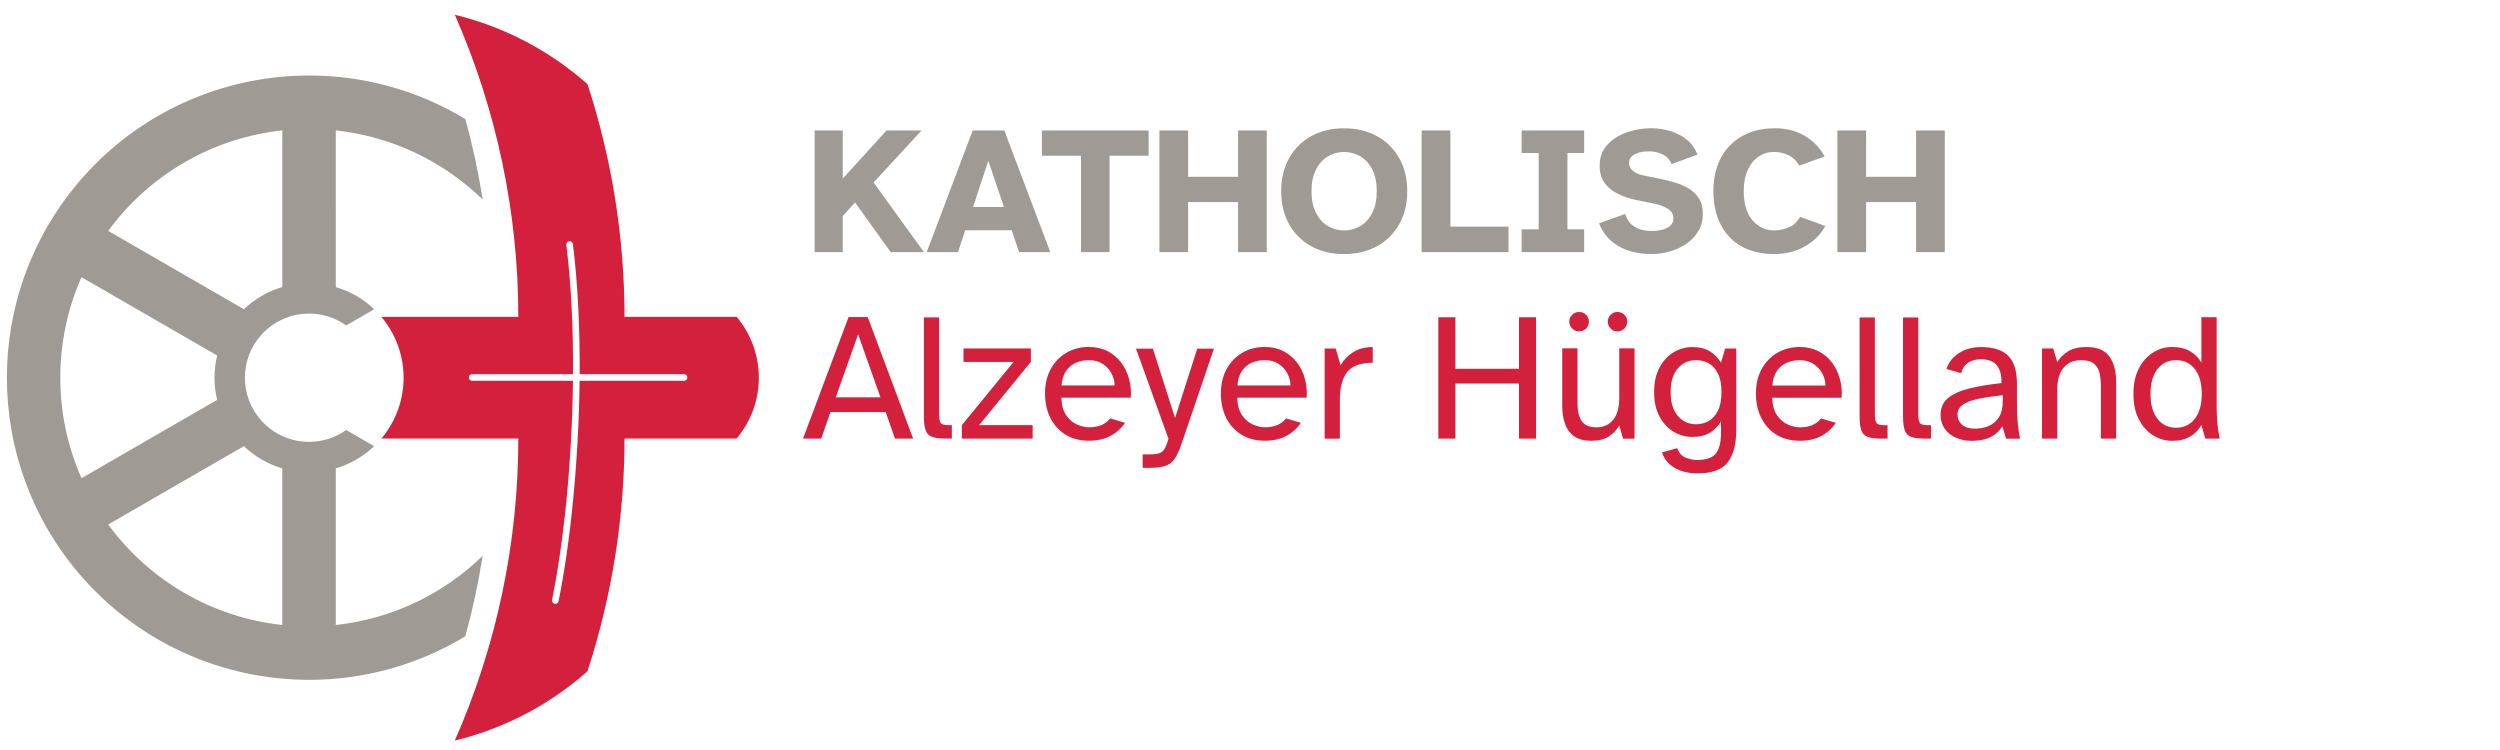
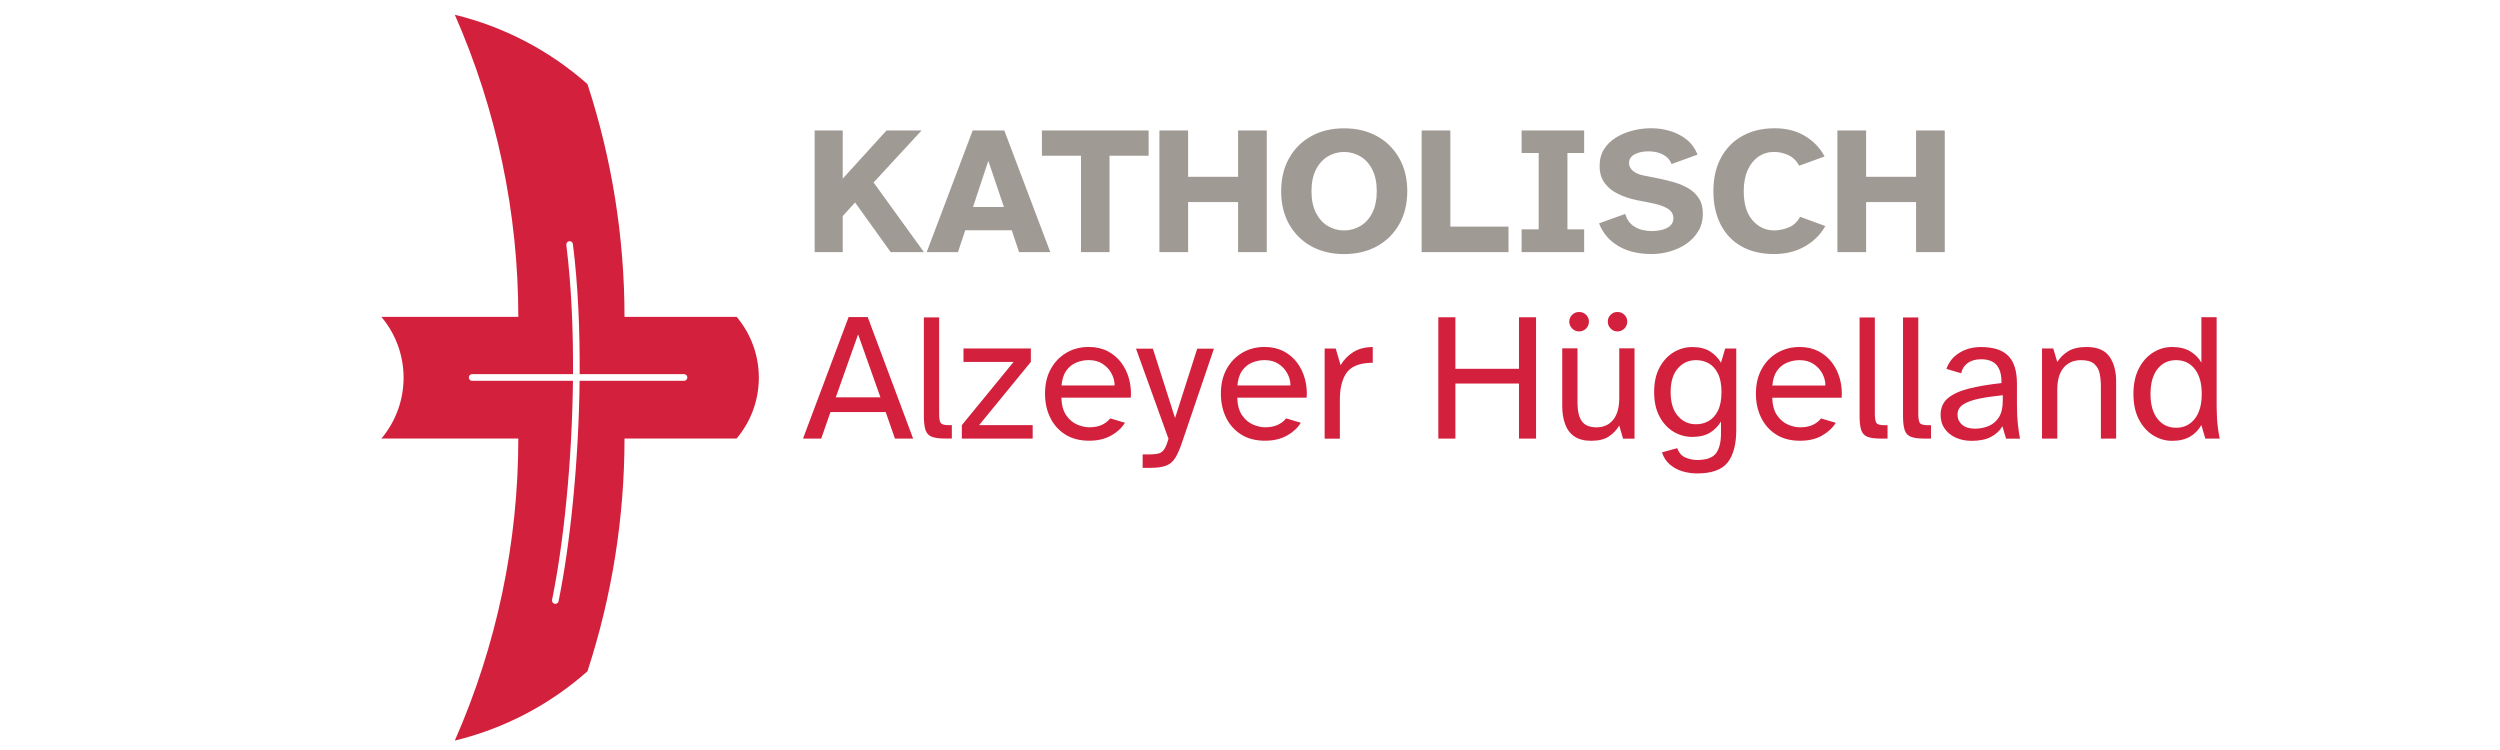
<svg xmlns="http://www.w3.org/2000/svg" id="Ebene_1" viewBox="0 0 566.93 170.08">
  <defs>
    <style>.cls-1{fill:#a09a95;}.cls-2{fill:#d3203c;}.cls-3{clip-path:url(#clippath);}.cls-4{fill:none;}</style>
    <clipPath id="clippath">
-       <rect class="cls-4" width="566.93" height="170.08" />
-     </clipPath>
+       </clipPath>
  </defs>
  <g class="cls-3">
-     <path class="cls-1" d="m64.02,141.73c-15.78-1.7-30.11-9.98-39.48-22.79l30.76-17.76c2.46,2.34,5.45,4.07,8.71,5.03v35.52h0Zm-45.54-33.29c-6.41-14.52-6.41-31.07,0-45.58l30.76,17.76c-.8,3.31-.8,6.75,0,10.06l-30.76,17.76h0Zm36.82-38.32l-30.76-17.76c9.37-12.81,23.7-21.09,39.48-22.79v35.52c-3.26.96-6.25,2.69-8.71,5.03m14.81-53c-19.54,0-38.8,8.34-52.23,24.13-21.77,25.59-21.77,63.2,0,88.79,13.43,15.79,32.69,24.13,52.23,24.13,12.14,0,24.39-3.22,35.41-9.88,1.64-6.01,2.95-12.1,3.93-18.25-9.04,8.81-20.76,14.33-33.31,15.69v-35.52c3.26-.96,6.25-2.69,8.71-5.03l-6.35-3.67c-2.54,1.81-5.49,2.69-8.42,2.69-4.02,0-8-1.66-10.85-4.85-4.94-5.52-4.94-13.87,0-19.39,2.86-3.19,6.84-4.85,10.85-4.85,2.93,0,5.87.88,8.42,2.69l6.35-3.67c-2.46-2.34-5.45-4.07-8.71-5.03V29.57c12.54,1.36,24.27,6.88,33.31,15.68-.97-6.15-2.28-12.24-3.93-18.25-11.02-6.66-23.27-9.88-35.41-9.88" />
-   </g>
+     </g>
  <path class="cls-2" d="m167.05,71.86h-25.43c0-17.93-2.83-35.74-8.4-52.79-8.6-7.61-18.93-13.01-30.08-15.72h0c9.5,21.6,14.4,44.93,14.4,68.51h-31.05c6.71,7.97,6.71,19.61,0,27.59h31.05c0,23.58-4.9,46.91-14.4,68.49h0c11.16-2.7,21.49-8.1,30.08-15.71,5.56-17.04,8.4-34.86,8.4-52.79h25.43c6.71-7.97,6.71-19.61,0-27.59h0Zm-11.18,13.74c0,.42-.34.76-.76.76h-23.67c-.22,18.59-2.15,37.13-4.77,49.97-.07.36-.39.61-.74.61-.05,0-.1,0-.15-.02-.41-.08-.67-.48-.59-.89,2.61-12.77,4.53-31.19,4.74-49.67h-22.86c-.42,0-.76-.34-.76-.76s.34-.76.76-.76h22.87c.07-10.1-.38-20.17-1.52-29.3-.05-.41.24-.79.66-.84.42-.05.79.24.84.66,1.15,9.19,1.59,19.32,1.53,29.48h23.66c.42,0,.76.34.76.76h0Z" />
  <path class="cls-1" d="m441.02,57.18v-27.59h-6.51v10.51h-11.33v-10.51h-6.51v27.59h6.51v-11.35h11.33v11.35h6.51Zm-43.59-7.21c-1.33-1.53-2-3.73-2-6.62,0-1.87.3-3.47.91-4.8.6-1.33,1.43-2.35,2.47-3.05,1.04-.7,2.2-1.05,3.46-1.05,1.13,0,2.21.24,3.26.72,1.04.48,1.87,1.28,2.47,2.41l5.77-2.1c-1.04-1.95-2.53-3.5-4.47-4.66-1.94-1.15-4.21-1.73-6.82-1.73-2.83,0-5.29.58-7.38,1.75-2.09,1.17-3.7,2.82-4.84,4.95-1.14,2.13-1.71,4.65-1.71,7.56s.55,5.44,1.65,7.58c1.1,2.14,2.68,3.79,4.74,4.95,2.06,1.15,4.52,1.73,7.38,1.73,2.61,0,4.92-.57,6.94-1.71,2.02-1.14,3.58-2.69,4.68-4.64l-5.73-2.1c-.63,1.18-1.51,1.99-2.62,2.43-1.11.44-2.19.66-3.24.66-1.95,0-3.59-.76-4.93-2.29h0Zm-12.28,2.43c.67-1.14,1.01-2.44,1.01-3.9s-.3-2.61-.91-3.54c-.6-.93-1.4-1.68-2.37-2.25-.98-.56-2.04-1.02-3.19-1.36-1.15-.34-2.3-.62-3.42-.85l-3.71-.74c-.93-.19-1.69-.54-2.27-1.03-.58-.49-.87-1.09-.87-1.77,0-.85.42-1.5,1.26-1.96.84-.45,1.89-.68,3.15-.68s2.4.25,3.32.74c.92.49,1.56,1.21,1.92,2.14l5.89-2.14c-.58-1.43-1.42-2.58-2.51-3.44-1.1-.87-2.34-1.5-3.73-1.92-1.39-.41-2.82-.62-4.31-.62-1.37,0-2.75.17-4.12.52-1.37.34-2.63.86-3.77,1.55-1.14.69-2.05,1.57-2.74,2.64-.69,1.07-1.03,2.35-1.03,3.83,0,1.57.38,2.86,1.15,3.9.77,1.03,1.79,1.85,3.07,2.47,1.28.62,2.66,1.08,4.14,1.38l3.34.66c1.48.28,2.69.68,3.63,1.22.93.54,1.4,1.28,1.4,2.25,0,.71-.25,1.28-.74,1.71-.5.43-1.11.73-1.86.91-.74.18-1.51.27-2.31.27-1.51,0-2.8-.32-3.85-.95-1.06-.63-1.78-1.61-2.16-2.93l-5.94,2.14c.85,2.2,2.3,3.91,4.35,5.13,2.05,1.22,4.57,1.83,7.56,1.83,1.43,0,2.83-.2,4.2-.6,1.37-.4,2.62-.98,3.73-1.75,1.11-.77,2.01-1.72,2.68-2.86h0Zm-40.09,4.78h14.18v-5.17h-3.79v-17.31h3.79v-5.11h-14.18v5.11h3.87v17.31h-3.87v5.17h0Zm-22.67,0h19.7v-5.79h-13.19v-21.8h-6.51v27.59h0Zm-5.09-6.32c1.22-2.14,1.83-4.64,1.83-7.5s-.61-5.36-1.83-7.5c-1.22-2.14-2.91-3.81-5.05-4.99-2.14-1.18-4.63-1.77-7.46-1.77s-5.28.59-7.42,1.77c-2.14,1.18-3.82,2.84-5.03,4.99-1.21,2.14-1.81,4.64-1.81,7.5s.6,5.36,1.81,7.5c1.21,2.14,2.89,3.81,5.03,4.99,2.14,1.18,4.62,1.77,7.42,1.77s5.32-.59,7.46-1.77c2.14-1.18,3.83-2.84,5.05-4.99h0Zm-5.09-7.5c0,1.95-.34,3.59-1.01,4.9-.67,1.32-1.57,2.32-2.7,2.99-1.13.67-2.36,1.01-3.71,1.01s-2.54-.34-3.67-1.01c-1.13-.67-2.03-1.67-2.7-2.99-.67-1.32-1.01-2.95-1.01-4.9s.34-3.59,1.01-4.9c.67-1.32,1.57-2.31,2.7-2.99,1.13-.67,2.35-1.01,3.67-1.01s2.58.34,3.71,1.01c1.13.67,2.03,1.67,2.7,2.99.67,1.32,1.01,2.95,1.01,4.9h0Zm-31.45,13.82h6.51v-27.59h-6.51v10.51h-11.33v-10.51h-6.51v27.59h6.51v-11.35h11.33v11.35h0Zm-29.14-21.86h8.86v-5.73h-24.2v5.73h8.86v21.86h6.47v-21.86h0Zm-13.44,21.86l-10.43-27.59h-7.17l-10.43,27.59h7.09l1.65-4.96h10.55l1.65,4.96h7.09Zm-10.51-10.24h-7.01l3.46-10.47,3.54,10.47h0Zm-18.14,10.24l-11.42-15.8,10.88-11.79h-7.95l-9.93,10.92v-10.92h-6.37s0,27.59,0,27.59h6.37v-8.18l2.8-3.09,8.08,11.27h7.54Z" />
-   <path class="cls-2" d="m186.23,99.46l2.1-6.02h12.52l2.1,6.02h4.12l-10.3-27.56h-4.33l-10.34,27.56h4.12Zm8.36-23.65l5.07,14.3h-10.13l5.07-14.3h0Zm21.26,23.65v-3.05h-.78c-.96,0-1.55-.18-1.77-.54-.22-.36-.33-1.06-.33-2.1v-21.79h-3.46v22.37c0,1.4.13,2.47.39,3.21.26.74.74,1.24,1.44,1.5.7.26,1.7.39,2.99.39h1.52Zm18.33,0v-3.05h-12.15l11.74-14.34v-3.05h-15.28v3.05h11.37l-11.74,14.34v3.05h16.07Zm17.76-.66c1.37-.77,2.43-1.74,3.17-2.93l-3.34-.99c-.47.6-1.09,1.09-1.87,1.46-.78.37-1.75.56-2.91.56-.82,0-1.72-.2-2.68-.6-.96-.4-1.79-1.09-2.49-2.08-.7-.99-1.08-2.33-1.13-4.04h15.74c.11-1.46-.02-2.87-.39-4.24-.37-1.37-.96-2.6-1.77-3.69-.81-1.08-1.83-1.95-3.07-2.6-1.24-.64-2.67-.97-4.29-.97-1.87,0-3.55.43-5.05,1.3-1.5.87-2.68,2.09-3.56,3.67-.88,1.58-1.32,3.45-1.32,5.62,0,2.01.39,3.81,1.17,5.42.78,1.61,1.92,2.88,3.4,3.83,1.48.95,3.3,1.42,5.44,1.42,1.92,0,3.57-.38,4.94-1.15h0Zm-10.16-14.71c.59-.85,1.34-1.47,2.25-1.85.91-.38,1.87-.58,2.88-.58,1.21,0,2.24.28,3.11.84.87.56,1.54,1.28,2.02,2.16.48.88.72,1.8.72,2.76h-12.03c.11-1.37.46-2.49,1.05-3.34h0Zm19.14,22c1.54,0,2.73-.17,3.58-.52.85-.34,1.53-.93,2.04-1.77.51-.84,1.01-1.98,1.5-3.44l7.25-21.3h-3.79l-5.03,15.74-5.03-15.74h-3.83l7.37,20.44c-.3,1.04-.61,1.82-.93,2.33-.32.51-.74.84-1.26.99-.52.15-1.28.23-2.27.23h-1.4v3.05h1.77Zm30.9-7.29c1.37-.77,2.43-1.74,3.17-2.93l-3.34-.99c-.47.6-1.09,1.09-1.88,1.46-.78.37-1.75.56-2.9.56-.82,0-1.72-.2-2.68-.6-.96-.4-1.79-1.09-2.49-2.08-.7-.99-1.08-2.33-1.13-4.04h15.74c.11-1.46-.02-2.87-.39-4.24-.37-1.37-.96-2.6-1.77-3.69-.81-1.08-1.83-1.95-3.07-2.6-1.24-.64-2.66-.97-4.29-.97-1.87,0-3.55.43-5.05,1.3-1.5.87-2.68,2.09-3.56,3.67-.88,1.58-1.32,3.45-1.32,5.62,0,2.01.39,3.81,1.17,5.42.78,1.61,1.92,2.88,3.4,3.83,1.48.95,3.3,1.42,5.44,1.42,1.92,0,3.57-.38,4.94-1.15h0Zm-10.16-14.71c.59-.85,1.34-1.47,2.25-1.85.91-.38,1.87-.58,2.88-.58,1.21,0,2.25.28,3.11.84.86.56,1.54,1.28,2.02,2.16.48.88.72,1.8.72,2.76h-12.03c.11-1.37.46-2.49,1.05-3.34h0Zm22.18,15.37v-8.78c0-2.53.46-4.5,1.38-5.93.92-1.43,2.55-2.24,4.88-2.43.19-.03.39-.04.6-.04h.6v-3.58c-1.7,0-3.17.38-4.39,1.13-1.22.76-2.19,1.75-2.9,2.99l-1.11-3.79h-2.51v20.44h3.46Zm26.2,0v-12.48h14.42v12.48h3.87v-27.52h-3.87v11.7h-14.42v-11.7h-3.87v27.52h3.87Zm34.81-.49c.99-.66,1.77-1.48,2.35-2.47l.86,2.97h2.6v-20.48h-3.46v11.25c0,2.17-.46,3.83-1.38,4.96-.92,1.14-2.19,1.71-3.81,1.71-.85,0-1.6-.16-2.24-.47-.65-.32-1.15-.89-1.5-1.71-.36-.82-.54-1.99-.54-3.5v-12.24h-3.46v13.06c0,1.54.21,2.9.64,4.1.43,1.19,1.12,2.13,2.08,2.8.96.67,2.24,1.01,3.83,1.01,1.7,0,3.05-.33,4.04-.99h0Zm-5.17-24.47c.43-.44.64-.96.64-1.57s-.21-1.12-.64-1.54c-.43-.43-.95-.64-1.59-.64s-1.13.21-1.57.64c-.44.43-.66.94-.66,1.54s.22,1.13.66,1.57c.44.44.96.66,1.57.66s1.16-.22,1.59-.66h0Zm8.69,0c.43-.44.64-.96.64-1.57s-.21-1.12-.64-1.54c-.43-.43-.95-.64-1.59-.64s-1.12.21-1.54.64c-.43.43-.64.94-.64,1.54s.21,1.13.64,1.57c.43.44.94.66,1.54.66s1.16-.22,1.59-.66h0Zm23.4,30.39c1.3-1.66,1.96-4.11,1.96-7.35v-18.5h-2.51l-.95,3.21c-.63-1.07-1.47-1.93-2.51-2.58-1.04-.64-2.38-.97-4-.97-1.51,0-2.92.4-4.24,1.19-1.32.8-2.38,1.95-3.19,3.46-.81,1.51-1.22,3.36-1.22,5.56s.4,4.02,1.22,5.54c.81,1.52,1.87,2.68,3.19,3.46,1.32.78,2.73,1.17,4.24,1.17,1.62,0,2.95-.32,4-.95,1.04-.63,1.88-1.48,2.51-2.55v2.72c0,1.98-.38,3.47-1.13,4.49-.76,1.02-2.19,1.52-4.3,1.52-.85,0-1.72-.18-2.6-.54-.88-.36-1.51-1.07-1.89-2.14l-3.46.95c.36,1.13.95,2.05,1.79,2.76.84.71,1.8,1.23,2.88,1.55,1.08.31,2.18.47,3.28.47,3.32,0,5.64-.83,6.94-2.49h0Zm-11.29-10.57c-1.09-1.26-1.63-3.06-1.63-5.4s.54-4.13,1.63-5.38c1.08-1.25,2.46-1.87,4.14-1.87,1.04,0,2,.24,2.86.72.87.48,1.57,1.26,2.1,2.33.54,1.07.8,2.47.8,4.2s-.27,3.13-.8,4.2c-.53,1.07-1.24,1.85-2.1,2.35-.86.49-1.82.74-2.86.74-1.68,0-3.06-.63-4.14-1.9h0Zm32.65,4.49c1.37-.77,2.43-1.74,3.17-2.93l-3.34-.99c-.47.6-1.09,1.09-1.87,1.46-.78.37-1.75.56-2.9.56-.82,0-1.72-.2-2.68-.6-.96-.4-1.79-1.09-2.49-2.08-.7-.99-1.08-2.33-1.13-4.04h15.74c.11-1.46-.02-2.87-.39-4.24-.37-1.37-.96-2.6-1.77-3.69-.81-1.08-1.83-1.95-3.07-2.6-1.24-.64-2.66-.97-4.28-.97-1.87,0-3.55.43-5.05,1.3-1.5.87-2.69,2.09-3.56,3.67-.88,1.58-1.32,3.45-1.32,5.62,0,2.01.39,3.81,1.18,5.42.78,1.61,1.91,2.88,3.4,3.83,1.48.95,3.3,1.42,5.44,1.42,1.92,0,3.57-.38,4.94-1.15h0Zm-10.16-14.71c.59-.85,1.34-1.47,2.25-1.85.91-.38,1.87-.58,2.88-.58,1.21,0,2.24.28,3.11.84.86.56,1.54,1.28,2.02,2.16.48.88.72,1.8.72,2.76h-12.03c.11-1.37.46-2.49,1.05-3.34h0Zm25.07,15.37v-3.05h-.78c-.96,0-1.55-.18-1.77-.54-.22-.36-.33-1.06-.33-2.1v-21.79h-3.46v22.37c0,1.4.13,2.47.39,3.21.26.74.74,1.24,1.44,1.5.7.26,1.7.39,2.99.39h1.52Zm9.85,0v-3.05h-.78c-.96,0-1.55-.18-1.77-.54-.22-.36-.33-1.06-.33-2.1v-21.79h-3.46v22.37c0,1.4.13,2.47.39,3.21.26.74.74,1.24,1.44,1.5.7.26,1.7.39,2.99.39h1.52Zm13.6-.39c1.13-.59,1.99-1.39,2.6-2.41l.82,2.8h3.17c-.19-.96-.36-2.06-.49-3.3-.14-1.24-.21-2.7-.21-4.41v-4.78c0-2.86-.65-4.95-1.96-6.28-1.3-1.33-3.37-2-6.2-2-1.84,0-3.47.43-4.88,1.3-1.42.87-2.4,2.08-2.95,3.65l3.34.99c.22-.99.72-1.76,1.5-2.33.78-.56,1.79-.84,3.03-.84,1.65,0,2.84.47,3.58,1.4.74.93,1.08,2.27,1.03,4-2.77.3-5.2.71-7.27,1.22-2.07.51-3.68,1.23-4.82,2.16-1.14.93-1.71,2.21-1.71,3.83,0,1.24.32,2.29.95,3.17.63.88,1.48,1.55,2.55,2.02,1.07.47,2.25.7,3.54.7,1.79,0,3.24-.3,4.37-.89h0Zm-6.53-2.76c-.7-.59-1.05-1.37-1.05-2.33s.42-1.68,1.26-2.25c.84-.56,2.02-1,3.56-1.32,1.54-.32,3.35-.58,5.44-.8v1.28c0,1.59-.3,2.85-.91,3.77-.6.92-1.39,1.57-2.35,1.96-.96.38-1.98.58-3.05.58-1.24,0-2.2-.29-2.91-.89h0Zm21.57,3.15v-11.08c0-2.2.48-3.87,1.44-5.01.96-1.14,2.28-1.71,3.95-1.71,1.32,0,2.3.27,2.95.82.64.55,1.06,1.27,1.26,2.16.19.89.29,1.86.29,2.9v11.91h3.46v-12.94c0-2.33-.51-4.22-1.53-5.67s-2.76-2.16-5.23-2.16c-1.73,0-3.12.33-4.16.99-1.05.66-1.85,1.47-2.43,2.43l-.91-3.09h-2.55v20.44h3.46Zm30.12-.47c1.1-.64,1.95-1.52,2.55-2.62l.91,3.09h3.26c-.36-1.79-.56-3.34-.62-4.68-.06-1.33-.08-2.34-.08-3.03v-19.82h-3.46v10.3c-.6-1.07-1.46-1.93-2.55-2.58-1.1-.64-2.46-.97-4.08-.97s-2.98.42-4.33,1.26c-1.35.84-2.42,2.05-3.23,3.63-.81,1.58-1.22,3.5-1.22,5.75s.4,4.17,1.22,5.75c.81,1.58,1.89,2.79,3.23,3.63,1.35.84,2.79,1.26,4.33,1.26,1.62,0,2.98-.32,4.08-.97h0Zm-7.39-4.02c-1.06-1.35-1.59-3.23-1.59-5.64s.53-4.33,1.59-5.67c1.06-1.33,2.46-2,4.22-2s3.17.67,4.22,2c1.06,1.33,1.59,3.22,1.59,5.67s-.53,4.3-1.59,5.64c-1.06,1.35-2.47,2.02-4.22,2.02s-3.17-.67-4.22-2.02h0Z" />
+   <path class="cls-2" d="m186.23,99.46l2.1-6.02h12.52l2.1,6.02h4.12l-10.3-27.56h-4.33l-10.34,27.56h4.12Zm8.36-23.65l5.07,14.3h-10.13l5.07-14.3h0Zm21.26,23.65v-3.05h-.78c-.96,0-1.55-.18-1.77-.54-.22-.36-.33-1.06-.33-2.1v-21.79h-3.46v22.37c0,1.4.13,2.47.39,3.21.26.74.74,1.24,1.44,1.5.7.26,1.7.39,2.99.39h1.52Zm18.33,0v-3.05h-12.15l11.74-14.34v-3.05h-15.28v3.05h11.37l-11.74,14.34v3.05h16.07Zm17.76-.66c1.37-.77,2.43-1.74,3.17-2.93l-3.34-.99c-.47.6-1.09,1.09-1.87,1.46-.78.37-1.75.56-2.91.56-.82,0-1.72-.2-2.68-.6-.96-.4-1.79-1.09-2.49-2.08-.7-.99-1.08-2.33-1.13-4.04h15.74c.11-1.46-.02-2.87-.39-4.24-.37-1.37-.96-2.6-1.77-3.69-.81-1.08-1.83-1.95-3.07-2.6-1.24-.64-2.67-.97-4.29-.97-1.87,0-3.55.43-5.05,1.3-1.5.87-2.68,2.09-3.56,3.67-.88,1.58-1.32,3.45-1.32,5.62,0,2.01.39,3.81,1.17,5.42.78,1.61,1.92,2.88,3.4,3.83,1.48.95,3.3,1.42,5.44,1.42,1.92,0,3.57-.38,4.94-1.15h0Zm-10.16-14.71c.59-.85,1.34-1.47,2.25-1.85.91-.38,1.87-.58,2.88-.58,1.21,0,2.24.28,3.11.84.87.56,1.54,1.28,2.02,2.16.48.88.72,1.8.72,2.76h-12.03c.11-1.37.46-2.49,1.05-3.34h0Zm19.14,22c1.54,0,2.73-.17,3.58-.52.85-.34,1.53-.93,2.04-1.77.51-.84,1.01-1.98,1.5-3.44l7.25-21.3h-3.79l-5.03,15.74-5.03-15.74h-3.83l7.37,20.44c-.3,1.04-.61,1.82-.93,2.33-.32.51-.74.84-1.26.99-.52.15-1.28.23-2.27.23h-1.4v3.05h1.77Zm30.9-7.29c1.37-.77,2.43-1.74,3.17-2.93l-3.34-.99c-.47.6-1.09,1.09-1.88,1.46-.78.37-1.75.56-2.9.56-.82,0-1.72-.2-2.68-.6-.96-.4-1.79-1.09-2.49-2.08-.7-.99-1.08-2.33-1.13-4.04h15.74c.11-1.46-.02-2.87-.39-4.24-.37-1.37-.96-2.6-1.77-3.69-.81-1.08-1.83-1.95-3.07-2.6-1.24-.64-2.66-.97-4.29-.97-1.87,0-3.55.43-5.05,1.3-1.5.87-2.68,2.09-3.56,3.67-.88,1.58-1.32,3.45-1.32,5.62,0,2.01.39,3.81,1.17,5.42.78,1.61,1.92,2.88,3.4,3.83,1.48.95,3.3,1.42,5.44,1.42,1.92,0,3.57-.38,4.94-1.15Zm-10.16-14.71c.59-.85,1.34-1.47,2.25-1.85.91-.38,1.87-.58,2.88-.58,1.21,0,2.25.28,3.11.84.86.56,1.54,1.28,2.02,2.16.48.88.72,1.8.72,2.76h-12.03c.11-1.37.46-2.49,1.05-3.34h0Zm22.18,15.37v-8.78c0-2.53.46-4.5,1.38-5.93.92-1.43,2.55-2.24,4.88-2.43.19-.03.39-.04.6-.04h.6v-3.58c-1.7,0-3.17.38-4.39,1.13-1.22.76-2.19,1.75-2.9,2.99l-1.11-3.79h-2.51v20.44h3.46Zm26.2,0v-12.48h14.42v12.48h3.87v-27.52h-3.87v11.7h-14.42v-11.7h-3.87v27.52h3.87Zm34.81-.49c.99-.66,1.77-1.48,2.35-2.47l.86,2.97h2.6v-20.48h-3.46v11.25c0,2.17-.46,3.83-1.38,4.96-.92,1.14-2.19,1.71-3.81,1.71-.85,0-1.6-.16-2.24-.47-.65-.32-1.15-.89-1.5-1.71-.36-.82-.54-1.99-.54-3.5v-12.24h-3.46v13.06c0,1.54.21,2.9.64,4.1.43,1.19,1.12,2.13,2.08,2.8.96.67,2.24,1.01,3.83,1.01,1.7,0,3.05-.33,4.04-.99h0Zm-5.17-24.47c.43-.44.64-.96.64-1.57s-.21-1.12-.64-1.54c-.43-.43-.95-.64-1.59-.64s-1.13.21-1.57.64c-.44.43-.66.94-.66,1.54s.22,1.13.66,1.57c.44.44.96.66,1.57.66s1.16-.22,1.59-.66h0Zm8.69,0c.43-.44.64-.96.64-1.57s-.21-1.12-.64-1.54c-.43-.43-.95-.64-1.59-.64s-1.12.21-1.54.64c-.43.43-.64.94-.64,1.54s.21,1.13.64,1.57c.43.44.94.66,1.54.66s1.16-.22,1.59-.66h0Zm23.4,30.39c1.3-1.66,1.96-4.11,1.96-7.35v-18.5h-2.51l-.95,3.21c-.63-1.07-1.47-1.93-2.51-2.58-1.04-.64-2.38-.97-4-.97-1.51,0-2.92.4-4.24,1.19-1.32.8-2.38,1.95-3.19,3.46-.81,1.51-1.22,3.36-1.22,5.56s.4,4.02,1.22,5.54c.81,1.52,1.87,2.68,3.19,3.46,1.32.78,2.73,1.17,4.24,1.17,1.62,0,2.95-.32,4-.95,1.04-.63,1.88-1.48,2.51-2.55v2.72c0,1.98-.38,3.47-1.13,4.49-.76,1.02-2.19,1.52-4.3,1.52-.85,0-1.72-.18-2.6-.54-.88-.36-1.51-1.07-1.89-2.14l-3.46.95c.36,1.13.95,2.05,1.79,2.76.84.71,1.8,1.23,2.88,1.55,1.08.31,2.18.47,3.28.47,3.32,0,5.64-.83,6.94-2.49h0Zm-11.29-10.57c-1.09-1.26-1.63-3.06-1.63-5.4s.54-4.13,1.63-5.38c1.08-1.25,2.46-1.87,4.14-1.87,1.04,0,2,.24,2.86.72.87.48,1.57,1.26,2.1,2.33.54,1.07.8,2.47.8,4.2s-.27,3.13-.8,4.2c-.53,1.07-1.24,1.85-2.1,2.35-.86.49-1.82.74-2.86.74-1.68,0-3.06-.63-4.14-1.9h0Zm32.65,4.49c1.37-.77,2.43-1.74,3.17-2.93l-3.34-.99c-.47.6-1.09,1.09-1.87,1.46-.78.37-1.75.56-2.9.56-.82,0-1.72-.2-2.68-.6-.96-.4-1.79-1.09-2.49-2.08-.7-.99-1.08-2.33-1.13-4.04h15.74c.11-1.46-.02-2.87-.39-4.24-.37-1.37-.96-2.6-1.77-3.69-.81-1.08-1.83-1.95-3.07-2.6-1.24-.64-2.66-.97-4.28-.97-1.87,0-3.55.43-5.05,1.3-1.5.87-2.69,2.09-3.56,3.67-.88,1.58-1.32,3.45-1.32,5.62,0,2.01.39,3.81,1.18,5.42.78,1.61,1.91,2.88,3.4,3.83,1.48.95,3.3,1.42,5.44,1.42,1.92,0,3.57-.38,4.94-1.15h0Zm-10.16-14.71c.59-.85,1.34-1.47,2.25-1.85.91-.38,1.87-.58,2.88-.58,1.21,0,2.24.28,3.11.84.86.56,1.54,1.28,2.02,2.16.48.88.72,1.8.72,2.76h-12.03c.11-1.37.46-2.49,1.05-3.34h0Zm25.07,15.37v-3.05h-.78c-.96,0-1.55-.18-1.77-.54-.22-.36-.33-1.06-.33-2.1v-21.79h-3.46v22.37c0,1.4.13,2.47.39,3.21.26.74.74,1.24,1.44,1.5.7.26,1.7.39,2.99.39h1.52Zm9.85,0v-3.05h-.78c-.96,0-1.55-.18-1.77-.54-.22-.36-.33-1.06-.33-2.1v-21.79h-3.46v22.37c0,1.4.13,2.47.39,3.21.26.74.74,1.24,1.44,1.5.7.26,1.7.39,2.99.39h1.52Zm13.6-.39c1.13-.59,1.99-1.39,2.6-2.41l.82,2.8h3.17c-.19-.96-.36-2.06-.49-3.3-.14-1.24-.21-2.7-.21-4.41v-4.78c0-2.86-.65-4.95-1.96-6.28-1.3-1.33-3.37-2-6.2-2-1.84,0-3.47.43-4.88,1.3-1.42.87-2.4,2.08-2.95,3.65l3.34.99c.22-.99.72-1.76,1.5-2.33.78-.56,1.79-.84,3.03-.84,1.65,0,2.84.47,3.58,1.4.74.93,1.08,2.27,1.03,4-2.77.3-5.2.71-7.27,1.22-2.07.51-3.68,1.23-4.82,2.16-1.14.93-1.71,2.21-1.71,3.83,0,1.24.32,2.29.95,3.17.63.88,1.48,1.55,2.55,2.02,1.07.47,2.25.7,3.54.7,1.79,0,3.24-.3,4.37-.89h0Zm-6.53-2.76c-.7-.59-1.05-1.37-1.05-2.33s.42-1.68,1.26-2.25c.84-.56,2.02-1,3.56-1.32,1.54-.32,3.35-.58,5.44-.8v1.28c0,1.59-.3,2.85-.91,3.77-.6.92-1.39,1.57-2.35,1.96-.96.38-1.98.58-3.05.58-1.24,0-2.2-.29-2.91-.89h0Zm21.57,3.15v-11.08c0-2.2.48-3.87,1.44-5.01.96-1.14,2.28-1.71,3.95-1.71,1.32,0,2.3.27,2.95.82.64.55,1.06,1.27,1.26,2.16.19.89.29,1.86.29,2.9v11.91h3.46v-12.94c0-2.33-.51-4.22-1.53-5.67s-2.76-2.16-5.23-2.16c-1.73,0-3.12.33-4.16.99-1.05.66-1.85,1.47-2.43,2.43l-.91-3.09h-2.55v20.44h3.46Zm30.12-.47c1.1-.64,1.95-1.52,2.55-2.62l.91,3.09h3.26c-.36-1.79-.56-3.34-.62-4.68-.06-1.33-.08-2.34-.08-3.03v-19.82h-3.46v10.3c-.6-1.07-1.46-1.93-2.55-2.58-1.1-.64-2.46-.97-4.08-.97s-2.98.42-4.33,1.26c-1.35.84-2.42,2.05-3.23,3.63-.81,1.58-1.22,3.5-1.22,5.75s.4,4.17,1.22,5.75c.81,1.58,1.89,2.79,3.23,3.63,1.35.84,2.79,1.26,4.33,1.26,1.62,0,2.98-.32,4.08-.97h0Zm-7.39-4.02c-1.06-1.35-1.59-3.23-1.59-5.64s.53-4.33,1.59-5.67c1.06-1.33,2.46-2,4.22-2s3.17.67,4.22,2c1.06,1.33,1.59,3.22,1.59,5.67s-.53,4.3-1.59,5.64c-1.06,1.35-2.47,2.02-4.22,2.02s-3.17-.67-4.22-2.02h0Z" />
</svg>